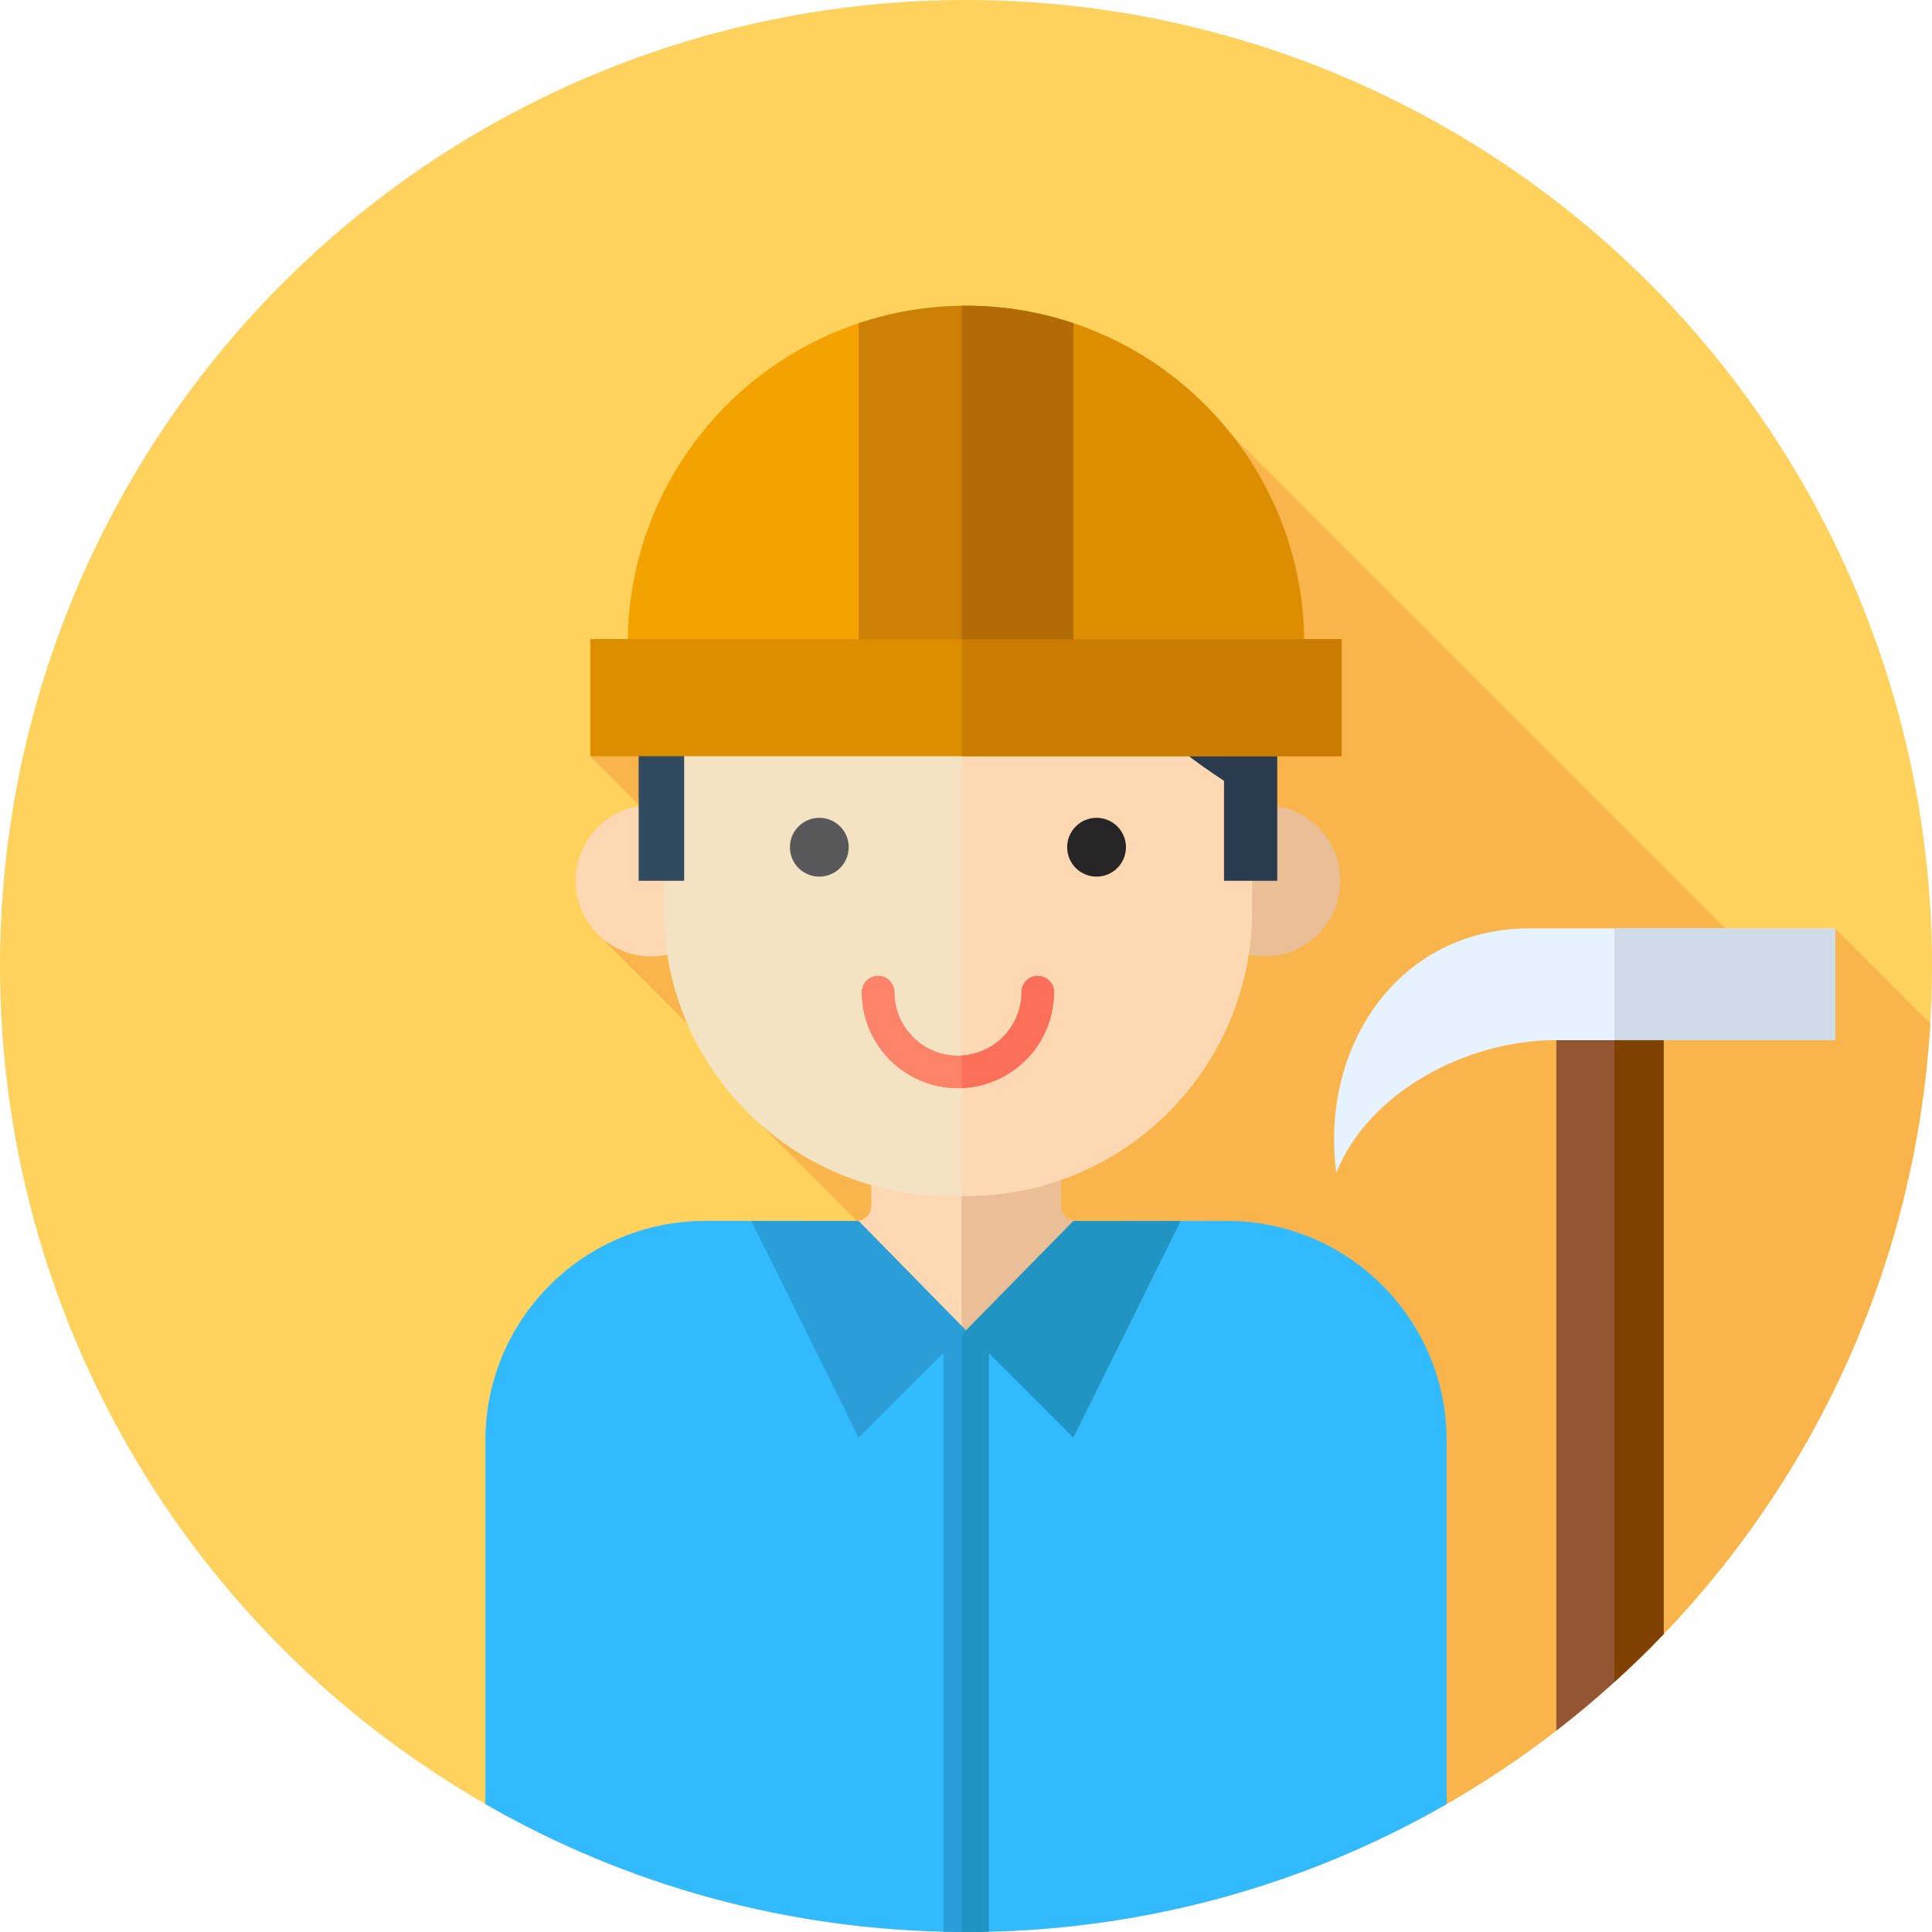
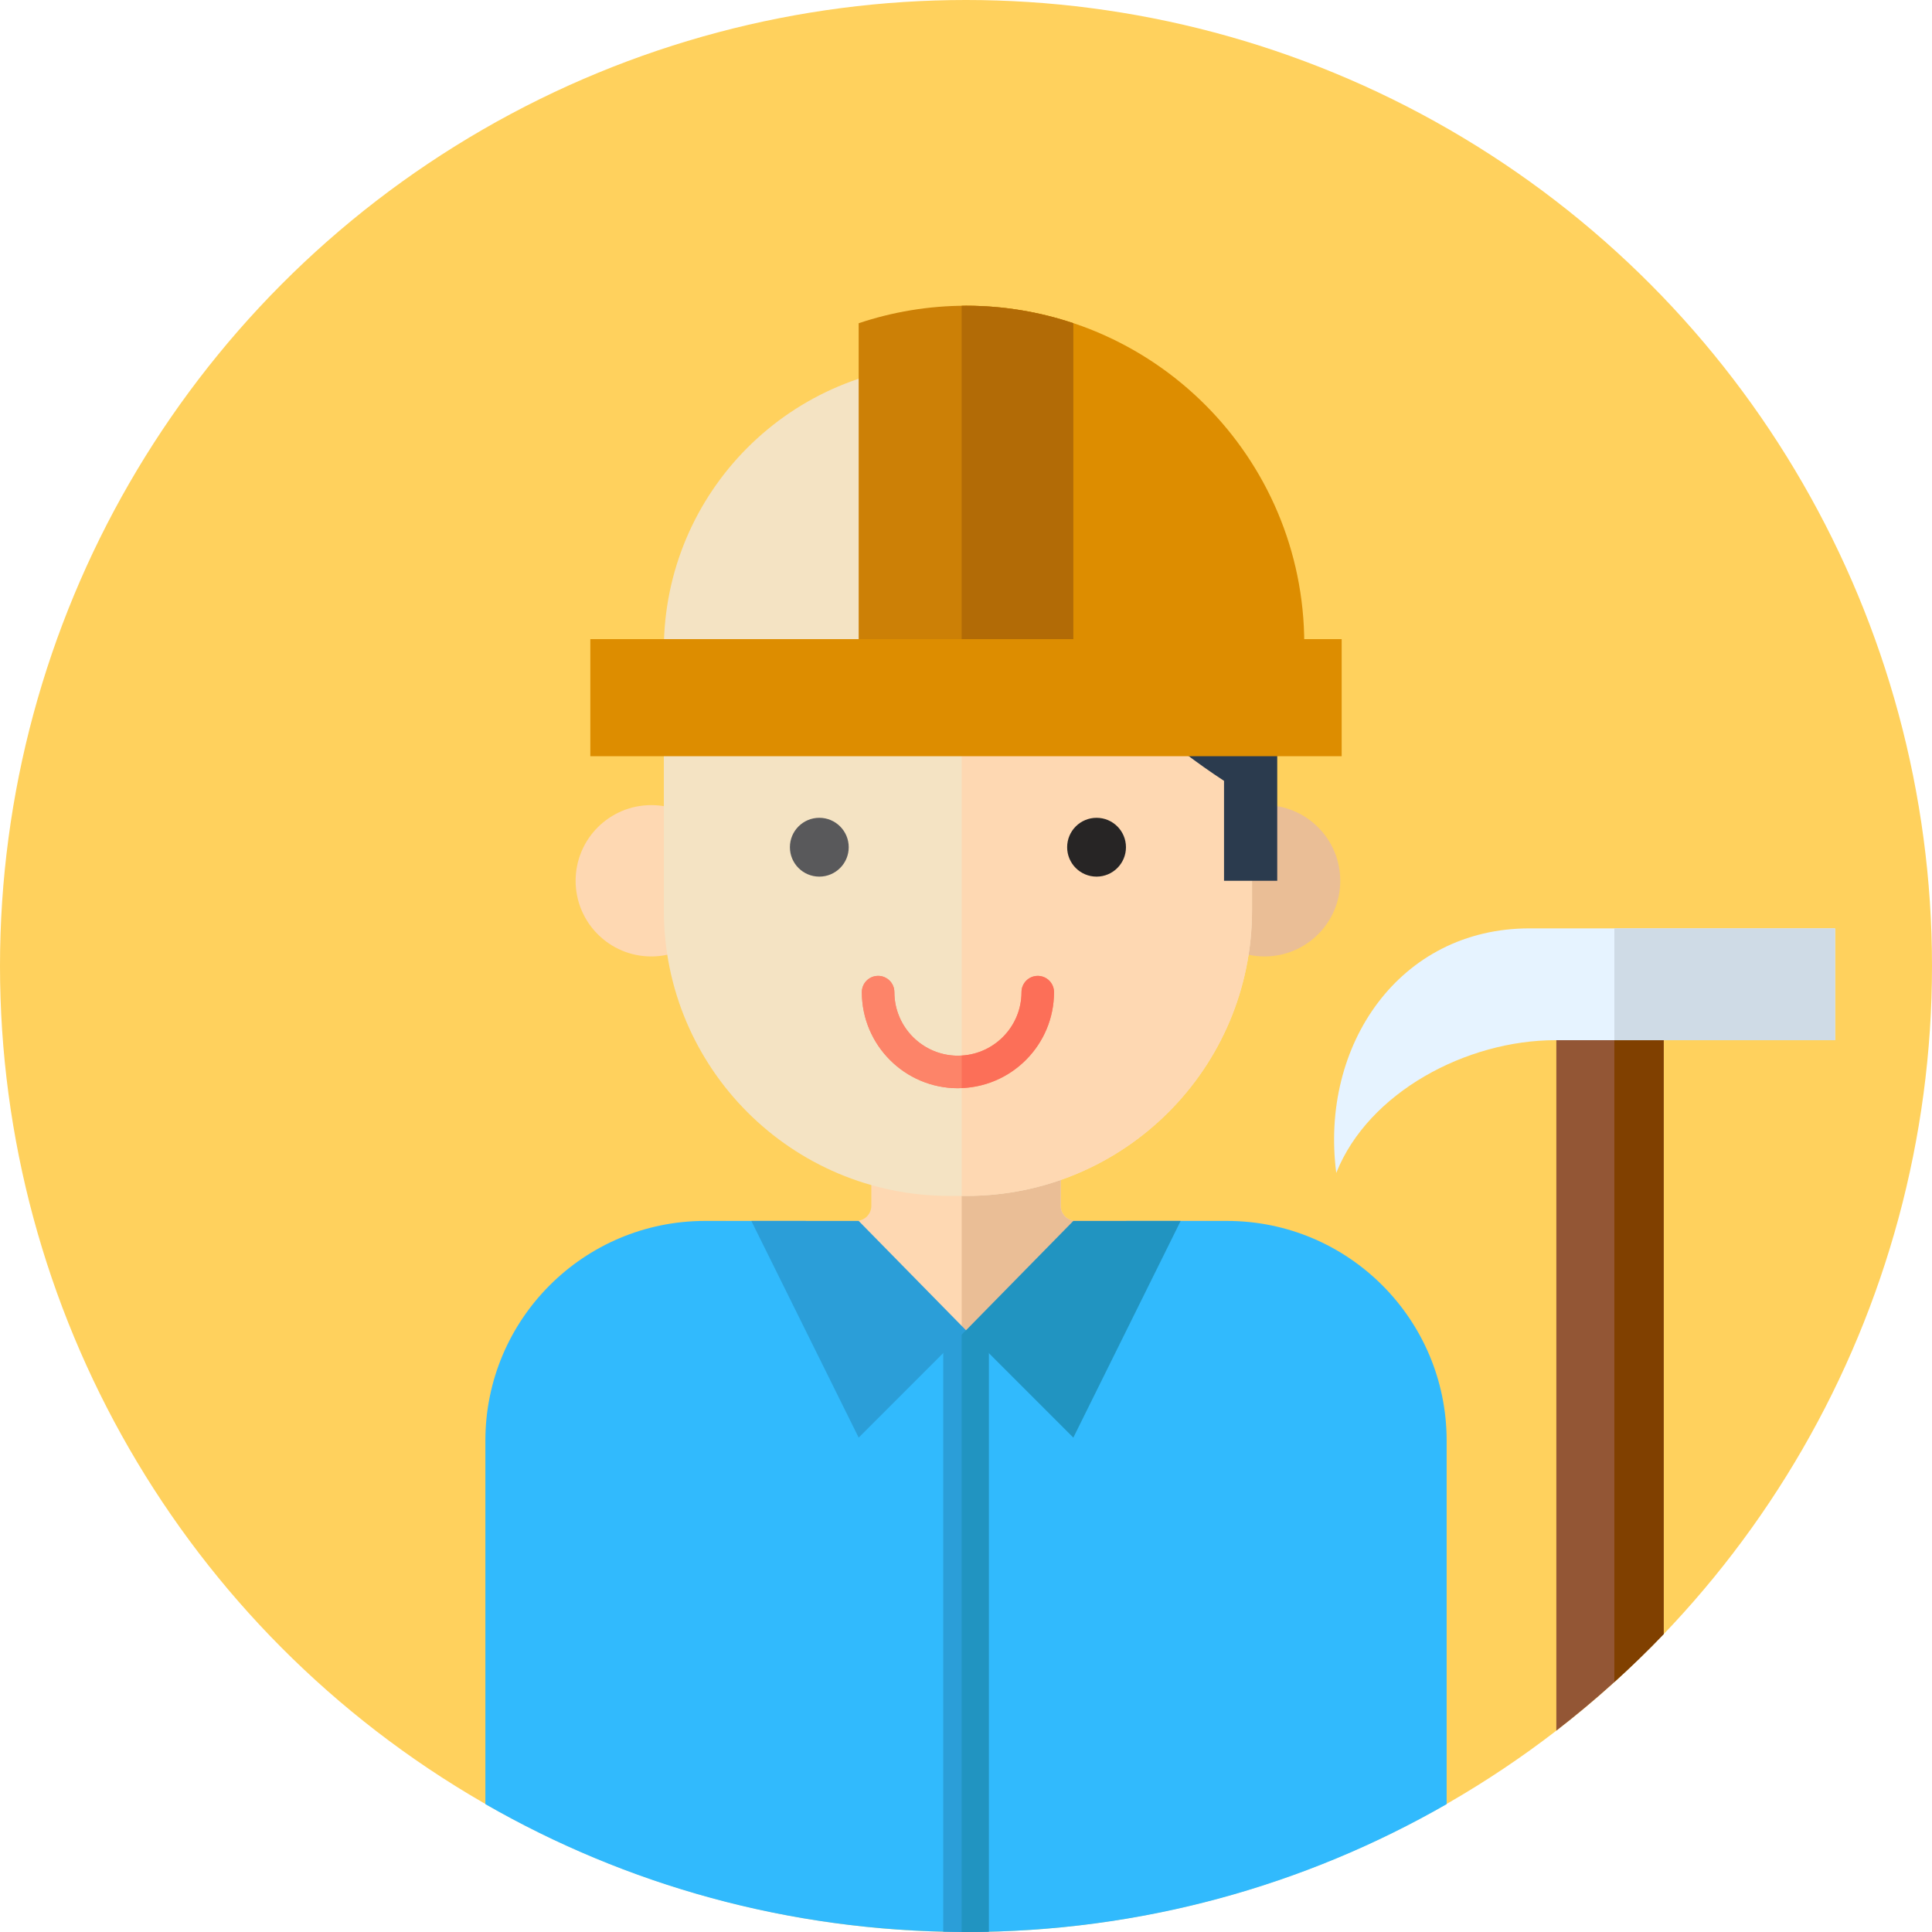
<svg xmlns="http://www.w3.org/2000/svg" version="1.1" id="Layer_1" viewBox="0 0 512 512" xml:space="preserve">
  <circle style="fill:#FFD15D;" cx="256" cy="256" r="256" />
-   <path style="fill:#F9B54C;" d="M382.245,478.742c73.328-41.65,124.061-118.455,129.291-207.5l-25.214-25.214l-13.488,15.641  L326.513,115.348l-64.478,37.793l-105.589,47.264l38.603,38.605l-36.226,8.961l41.56,41.56l-5.165,2.188L382.245,478.742z" />
  <path style="fill:#FED8B2;" d="M281.09,319.538v-27.822h-50.176v27.822c0,2.22-1.8,4.02-4.02,4.02h-34.576v96.011h127.371v-96.011  h-34.576C282.89,323.558,281.09,321.758,281.09,319.538z" />
  <path style="fill:#EABE96;" d="M319.686,323.558H285.11c-2.22,0-4.02-1.8-4.02-4.02v-27.822h-26.236v127.853h64.834v-96.011H319.686  z" />
  <circle style="fill:#FED8B2;" cx="172.597" cy="233.417" r="20.052" />
  <circle style="fill:#EABE96;" cx="335.127" cy="233.417" r="20.052" />
  <path style="fill:#F4E3C3;" d="M256.122,316.926h-4.518c-41.796,0-75.678-33.882-75.678-75.678v-69.096  c0-41.796,33.882-75.678,75.678-75.678h4.518c41.796,0,75.678,33.882,75.678,75.678v69.096  C331.8,283.045,297.918,316.926,256.122,316.926z" />
  <path style="fill:#FED8B2;" d="M256.122,96.475h-1.271v220.451h1.271c41.796,0,75.678-33.882,75.678-75.678v-69.096  C331.8,130.357,297.918,96.475,256.122,96.475z" />
  <path style="fill:#2B3B4E;" d="M323.593,122.049c-14.864-21.171-39.445-35.023-67.277-35.023h-1.464v98.151  c10.55-3.396,20.787-7.468,30.592-12.369c11.352,13.038,24.462,24.678,38.934,34.121v26.491h14.102v-43.268v-20.963  C338.48,151.645,332.964,135.397,323.593,122.049z" />
-   <path style="fill:#324A5E;" d="M251.409,87.028c-45.378,0-82.163,36.786-82.163,82.165v6.354v57.877h12.062v-33.942  c-0.002,0-0.005,0-0.007,0c25.226-2.563,50.162-6.771,73.552-14.302V87.028H251.409z" />
  <circle style="fill:#59595B;" cx="217.126" cy="224.521" r="7.794" />
  <circle style="fill:#272525;" cx="290.599" cy="224.521" r="7.794" />
  <g>
    <path style="fill:#31BAFD;" d="M213.544,323.558h-26.696c-32.153,0-58.218,26.065-58.218,58.218v96.337   c37.202,21.378,80.286,33.664,126.223,33.868V352.53C231.936,352.347,213.544,346.622,213.544,323.558z" />
-     <path style="fill:#31BAFD;" d="M325.155,323.558h-26.696c0,23.449-19.008,28.981-42.456,28.981c-0.384,0-0.765-0.005-1.148-0.009   v159.451c0.384,0.002,0.764,0.019,1.148,0.019c46.37,0,89.86-12.329,127.372-33.887v-96.337   C383.373,349.624,357.307,323.558,325.155,323.558z" />
+     <path style="fill:#31BAFD;" d="M325.155,323.558h-26.696c0,23.449-19.008,28.981-42.456,28.981c-0.384,0-0.765-0.005-1.148-0.009   v159.451c0.384,0.002,0.764,0.019,1.148,0.019c46.37,0,89.86-12.329,127.372-33.887v-96.337   C383.373,349.624,357.307,323.558,325.155,323.558" />
  </g>
  <g>
    <path style="fill:#FD8469;" d="M253.862,288.39c-14.043,0-25.464-11.423-25.464-25.464c0-2.381,1.929-4.31,4.31-4.31   s4.31,1.929,4.31,4.31c0,9.288,7.558,16.844,16.844,16.844c9.287,0,16.844-7.558,16.844-16.844c0-2.381,1.929-4.31,4.31-4.31   s4.31,1.929,4.31,4.31C279.328,276.968,267.905,288.39,253.862,288.39z" />
    <path style="fill:#FD8469;" d="M253.862,279.771c-9.288,0-16.844-7.558-16.844-16.844c0-2.381-1.929-4.31-4.31-4.31   s-4.31,1.929-4.31,4.31c0,14.043,11.423,25.464,25.464,25.464c0.334,0,0.659-0.036,0.99-0.05v-8.62   C254.523,279.74,254.197,279.771,253.862,279.771z" />
  </g>
  <path style="fill:#FC6F58;" d="M279.328,262.927c0-2.381-1.929-4.31-4.31-4.31c-2.381,0-4.31,1.929-4.31,4.31  c0,8.954-7.028,16.279-15.856,16.794v8.62C268.435,287.815,279.328,276.633,279.328,262.927z" />
  <path style="fill:#2B9ED8;" d="M249.968,352.401V511.9c2.008,0.047,4.013,0.1,6.034,0.1c2.02,0,4.025-0.053,6.034-0.1V352.401  c-1.972,0.093-3.984,0.138-6.034,0.138C253.952,352.539,251.938,352.494,249.968,352.401z" />
  <path style="fill:#2194C1;" d="M256.002,352.539c-0.39,0-0.762-0.022-1.148-0.026v159.468c0.383,0.003,0.764,0.019,1.148,0.019  c2.02,0,4.025-0.053,6.034-0.1V352.401C260.063,352.494,258.05,352.539,256.002,352.539z" />
  <polygon style="fill:#2B9ED8;" points="227.557,323.558 256,352.539 227.557,380.983 199.113,323.558 " />
  <polygon style="fill:#2194C1;" points="284.444,323.558 256.002,352.539 284.444,380.983 312.889,323.558 " />
-   <path style="fill:#F4A200;" d="M166.359,170.667v28.444h88.495V81.053C205.876,81.67,166.359,121.544,166.359,170.667z" />
  <path style="fill:#DD8D00;" d="M345.645,170.667c0-49.509-40.134-89.643-89.643-89.643c-0.384,0-0.765,0.024-1.148,0.029v118.058  h90.791V170.667z" />
  <path style="fill:#CC8006;" d="M256.002,81.024c-9.947,0-19.504,1.645-28.444,4.636v113.452h56.889V85.659  C275.504,82.668,265.947,81.024,256.002,81.024z" />
  <path style="fill:#B26B06;" d="M284.446,85.659c-8.94-2.991-18.497-4.636-28.444-4.636c-0.384,0-0.765,0.019-1.148,0.024v118.063  h29.593V85.659z" />
  <rect x="156.444" y="169.374" style="fill:#DD8D00;" width="199.111" height="31.03" />
-   <rect x="254.845" y="169.374" style="fill:#C97C00;" width="100.711" height="31.03" />
  <path style="fill:#935635;" d="M412.446,458.631c10.107-7.814,19.62-16.362,28.444-25.574V255.426h-28.444V458.631z" />
  <path style="fill:#804000;" d="M427.817,255.426v190.319c4.503-4.077,8.871-8.301,13.072-12.688V255.426L427.817,255.426  L427.817,255.426z" />
  <path style="fill:#E6F3FF;" d="M354.123,310.834c8.511-21.395,34.552-35.173,58.082-35.173h74.118v-29.632h-81.015  C370.864,246.029,349.732,276.994,354.123,310.834z" />
  <rect x="427.822" y="246.036" style="fill:#CFDBE6;" width="58.504" height="29.632" />
</svg>